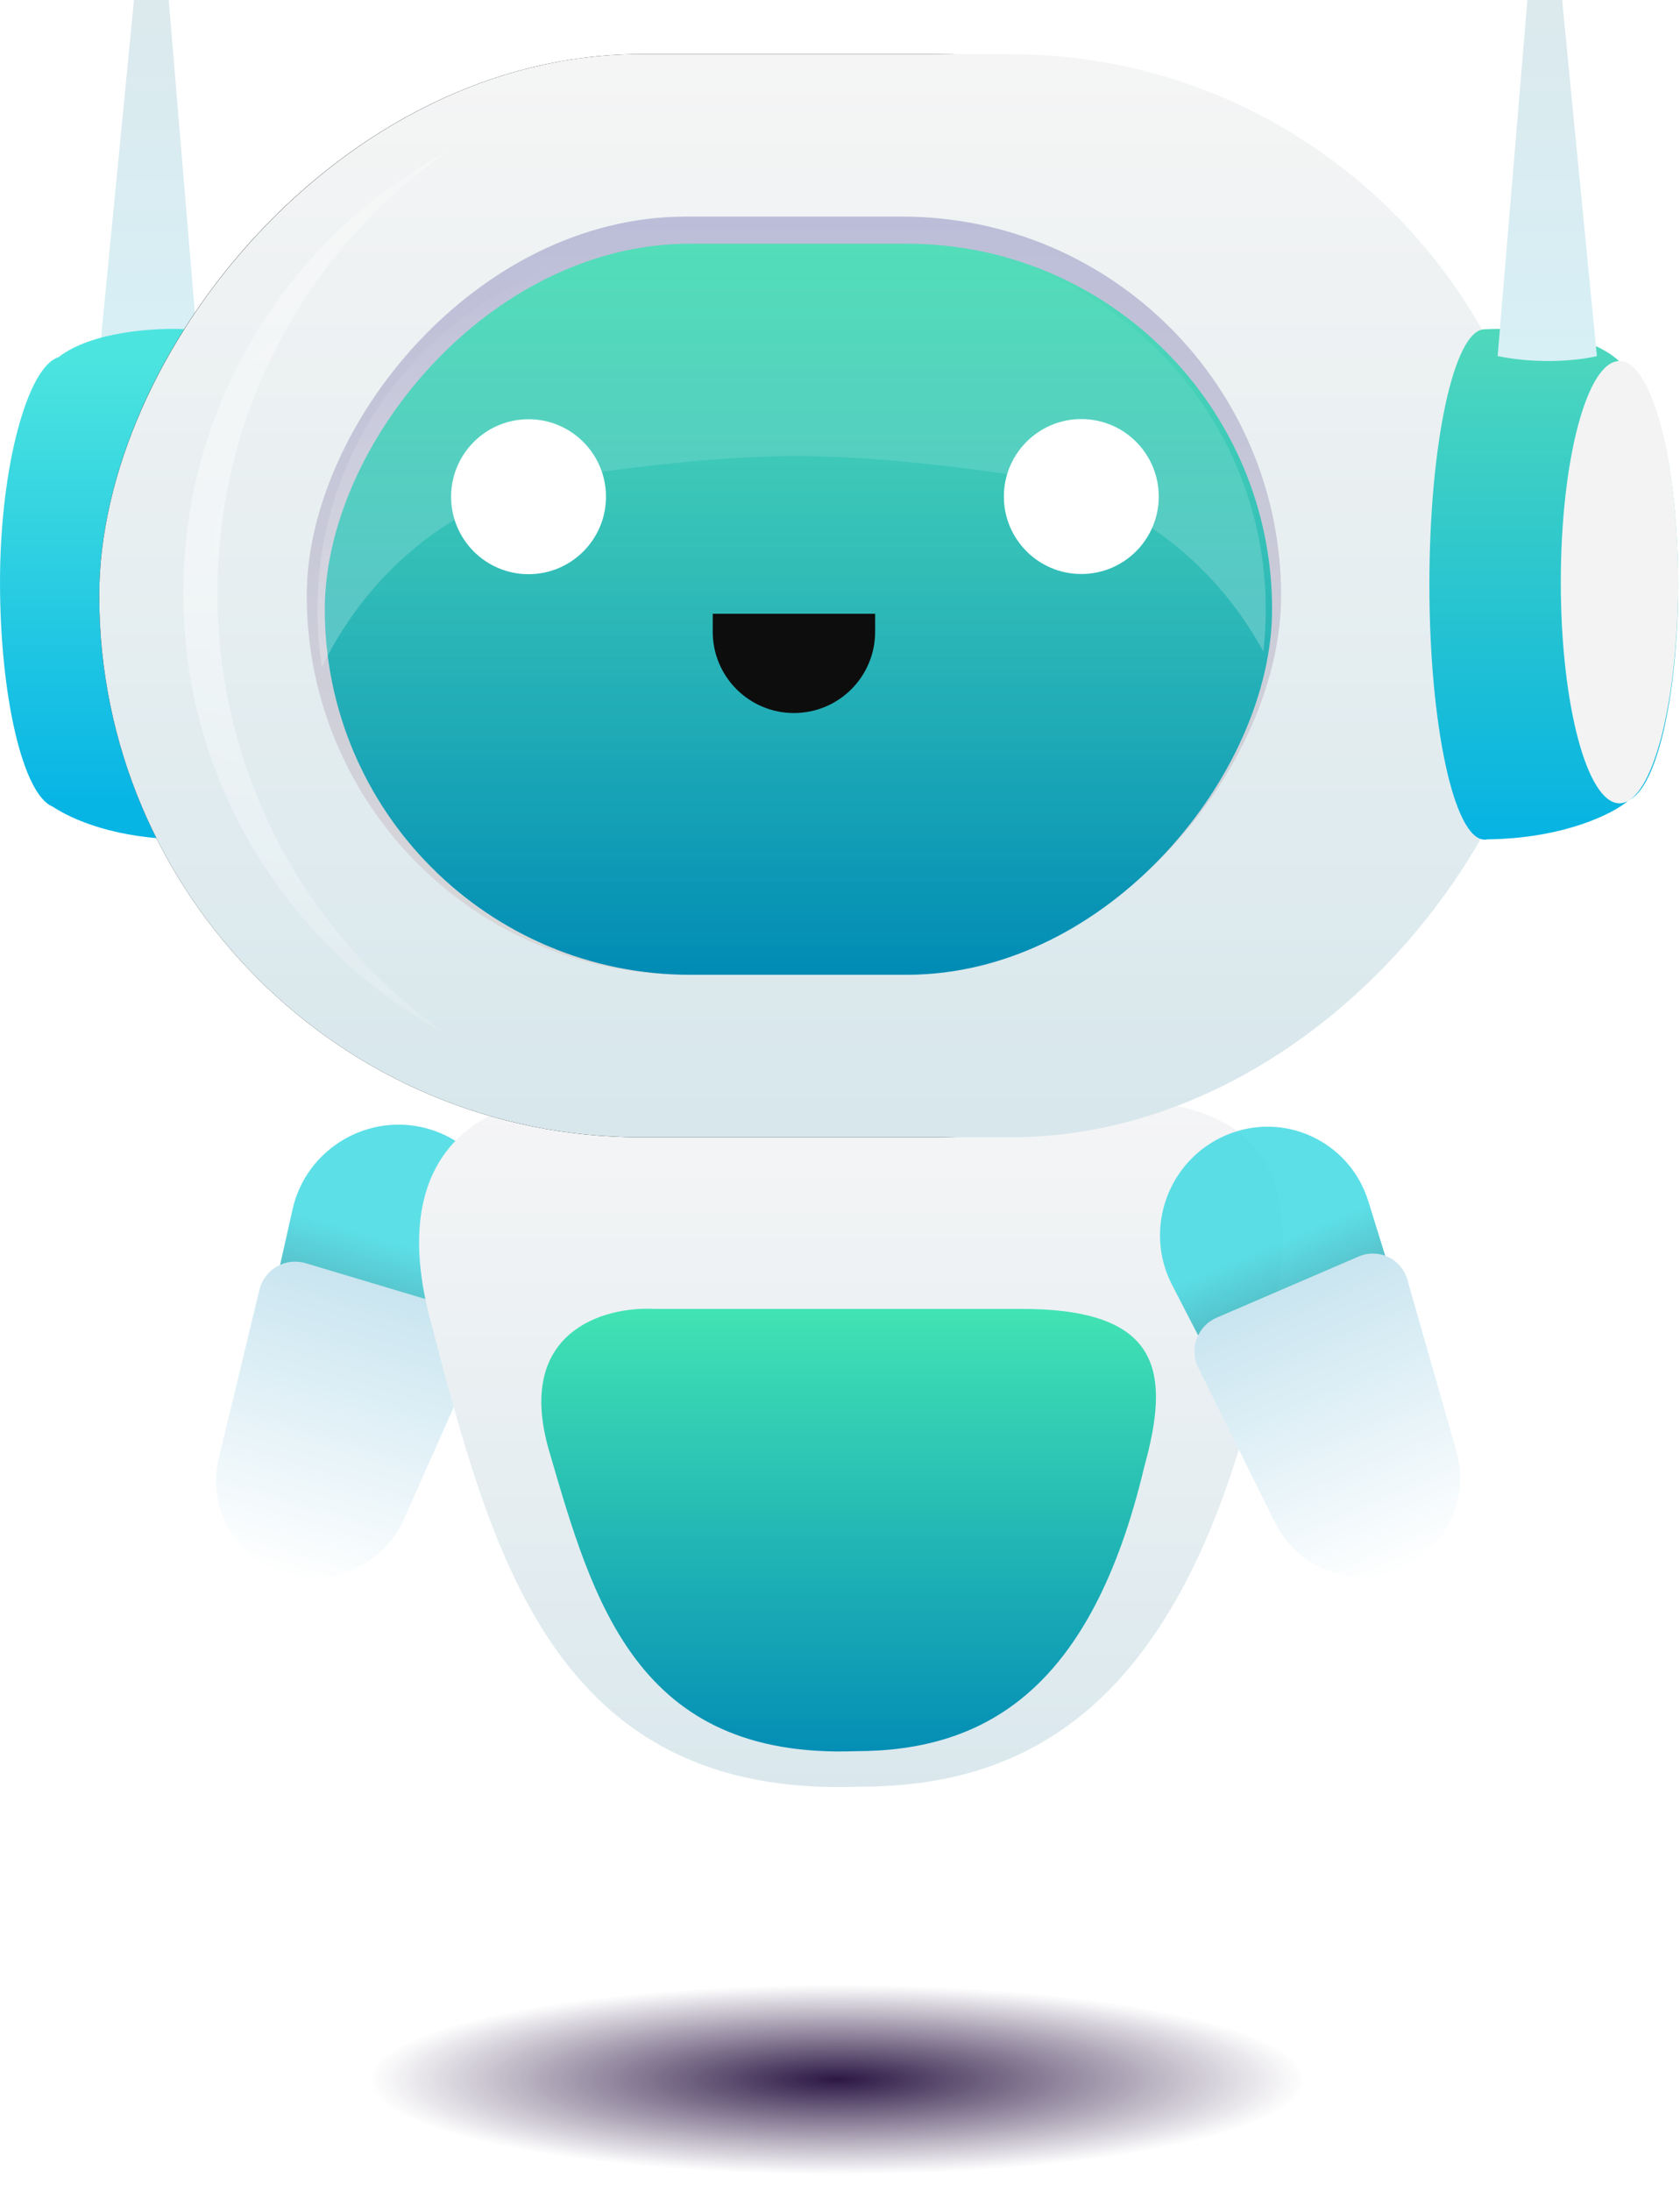
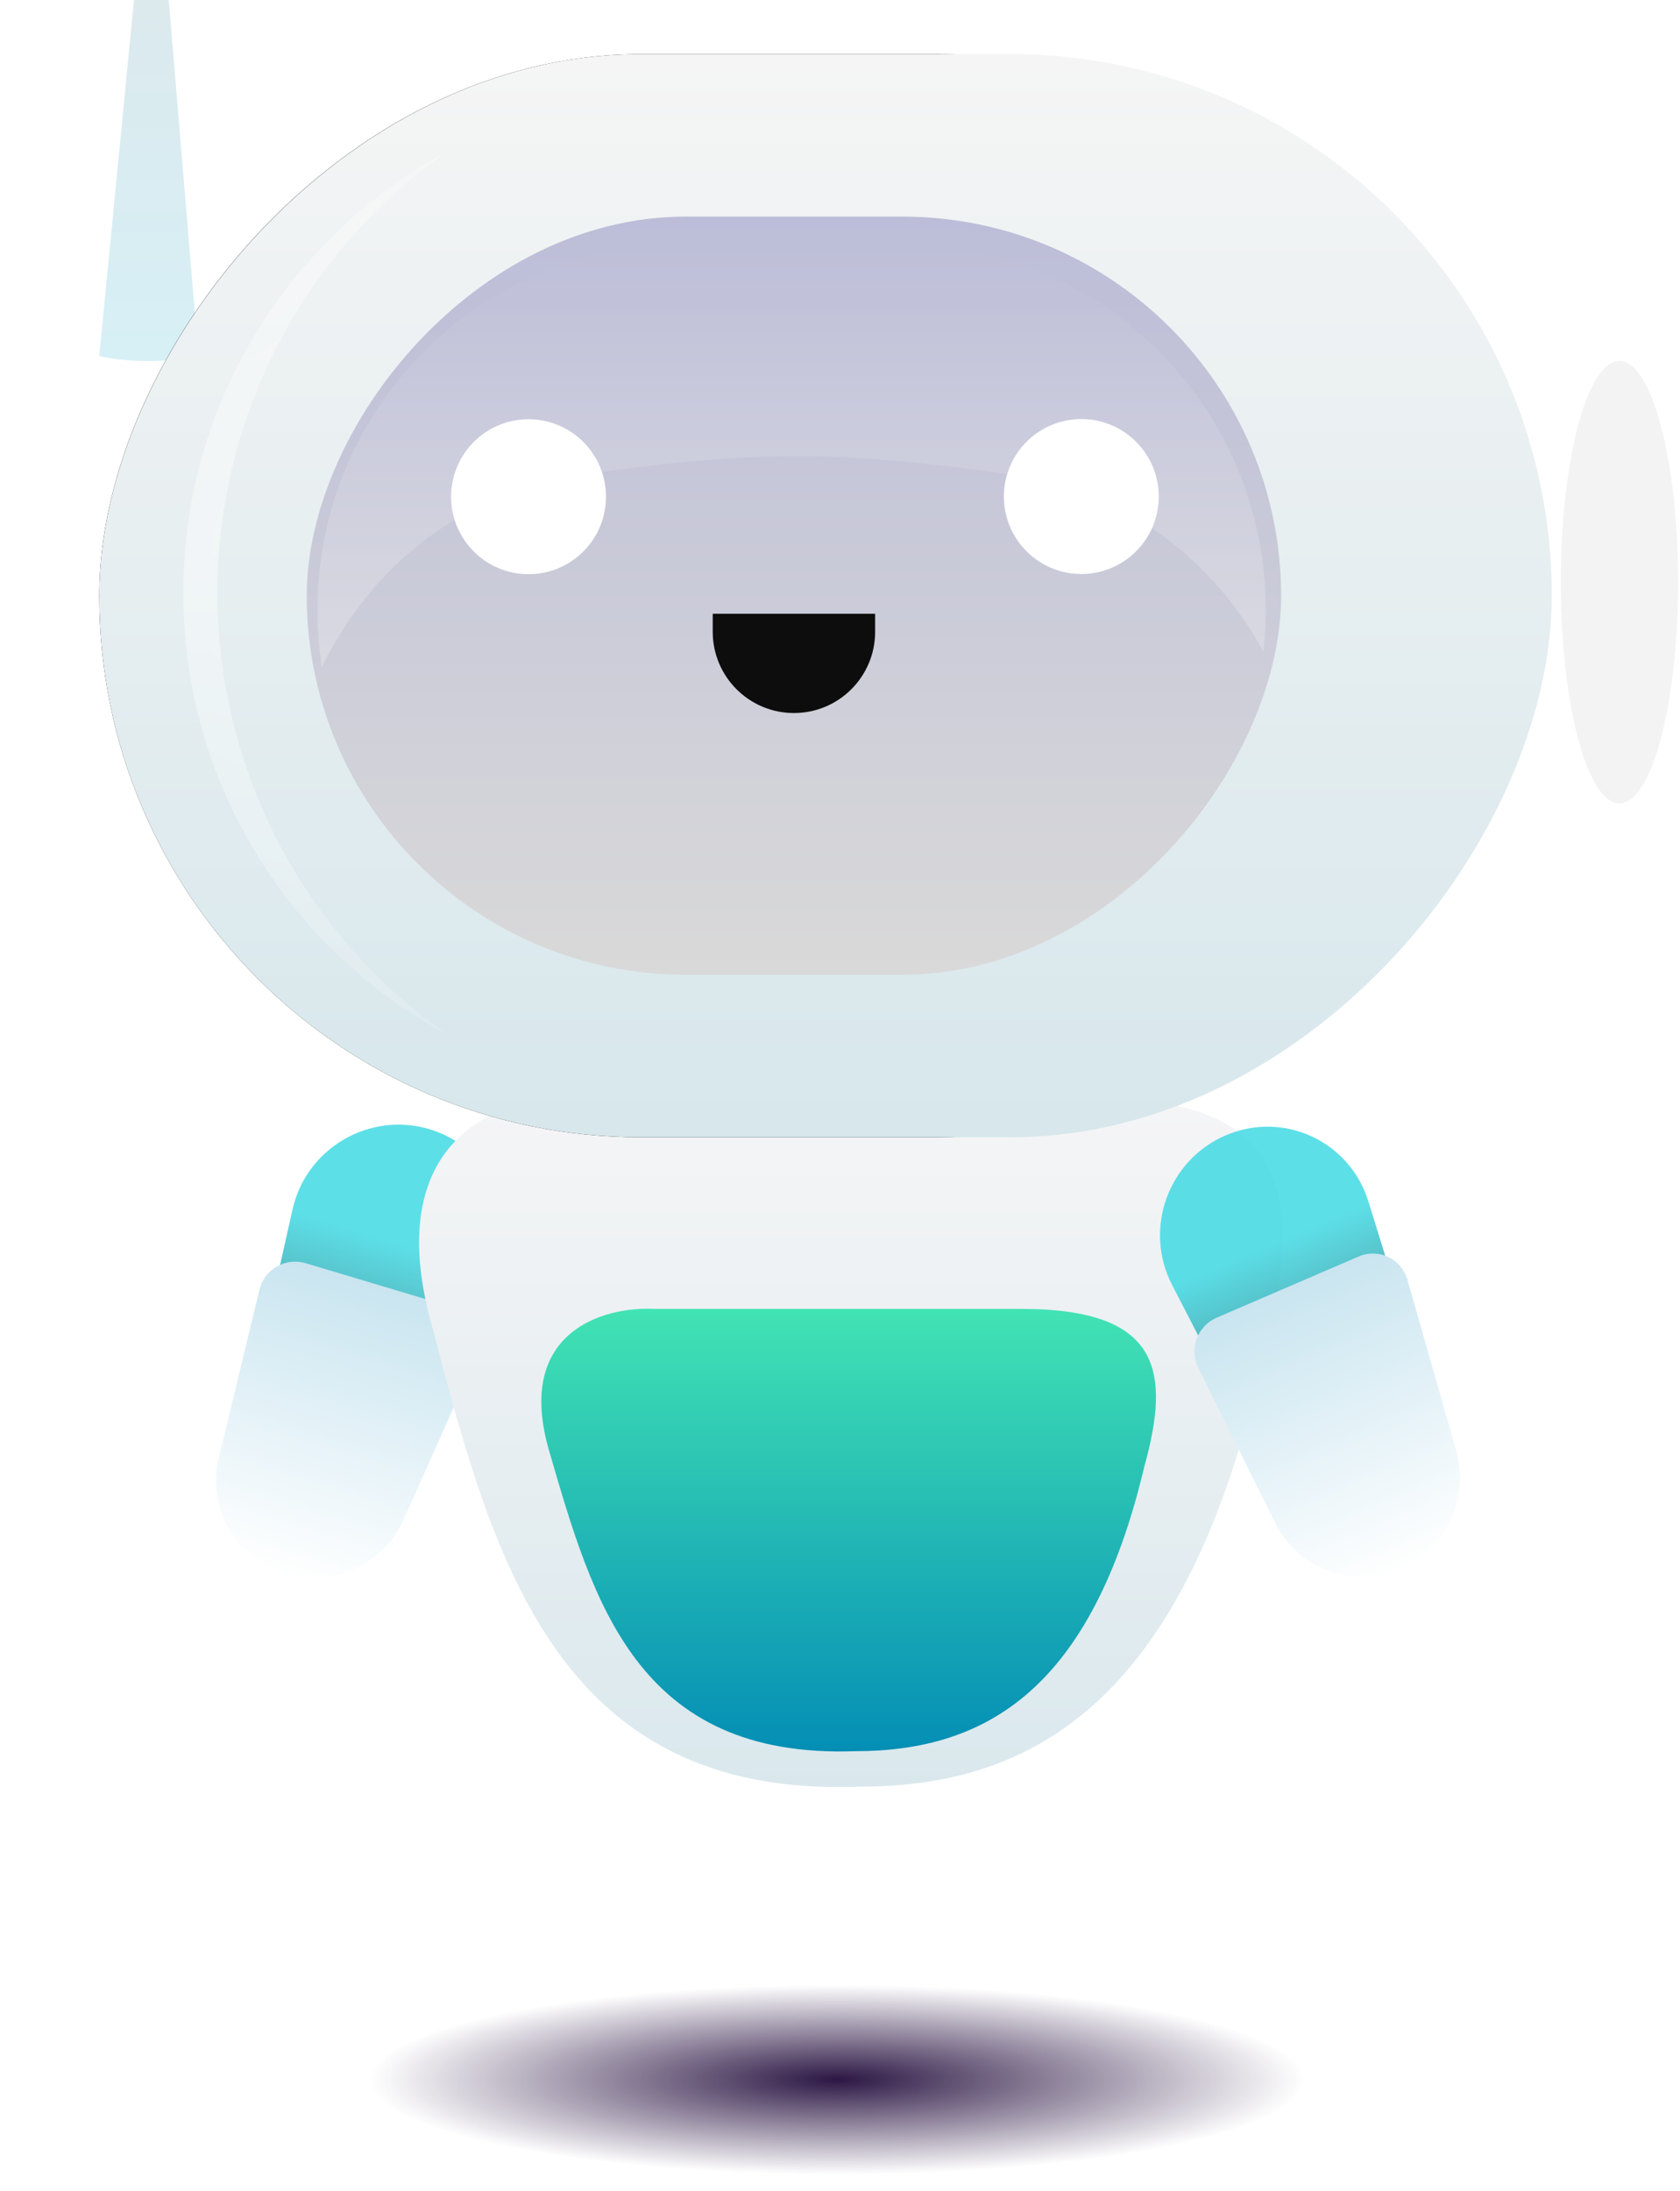
<svg xmlns="http://www.w3.org/2000/svg" width="158" height="206" viewBox="0 0 158 206" fill="none">
  <g filter="url(#filter0_b_1057_523)">
    <ellipse cx="78.738" cy="195.5" rx="52" ry="10.5" fill="url(#paint0_radial_1057_523)" />
  </g>
  <path d="M27.518 113.674C28.812 107.913 34.793 104.44 40.447 106.168C46.098 107.894 48.992 114.072 46.707 119.528L38.584 138.913C37.025 142.634 32.99 144.713 29.055 143.822C24.669 142.829 21.936 138.514 22.92 134.135L27.518 113.674Z" fill="url(#paint1_linear_1057_523)" fill-opacity="0.86" />
  <path d="M37.982 142.816C36.02 147.222 30.987 149.402 26.44 147.817C22.006 146.27 19.479 141.639 20.58 137.074L24.398 121.243C24.86 119.325 26.851 118.182 28.741 118.748L42.681 122.917C44.635 123.502 45.624 125.658 44.793 127.523L37.982 142.816Z" fill="url(#paint2_linear_1057_523)" />
  <path d="M54.326 103.216H80.917C82.458 103.216 89.01 103.216 102.884 103.216C121.381 103.216 122.537 112.465 119.069 126.338C112.132 158.709 98.259 167.958 80.917 167.958C52.013 169.114 46.233 145.992 40.453 124.026C35.828 106.453 47.775 102.831 54.326 103.216Z" fill="url(#paint3_linear_1057_523)" />
  <path d="M61.525 123.047H80.454C81.552 123.047 86.216 123.047 96.092 123.047C109.26 123.047 110.083 128.987 107.614 137.896C102.676 158.684 92.8 164.623 80.454 164.623C59.878 165.366 55.764 150.517 51.649 136.411C48.357 125.126 56.861 122.8 61.525 123.047Z" fill="url(#paint4_linear_1057_523)" />
  <path d="M15.867 0L18.667 33.477C14.561 34.314 10.734 33.826 9.334 33.477L12.601 0H15.867Z" fill="url(#paint5_linear_1057_523)" />
-   <path fill-rule="evenodd" clip-rule="evenodd" d="M5.495 33.584C8.633 31.136 14.706 30.783 17.713 30.956L17.713 30.956C20.583 30.957 22.91 41.697 22.91 54.945C22.91 68.193 20.583 78.933 17.713 78.933C17.633 78.933 17.555 78.925 17.476 78.909C10.894 78.893 6.766 77.031 4.949 75.826C2.17 74.708 0.001 65.486 0.001 54.727C0.001 43.809 2.618 34.473 5.495 33.584Z" fill="url(#paint6_linear_1057_523)" />
  <rect x="-0.5" y="0.5" width="128.818" height="100.818" rx="50.409" transform="matrix(-1 0 0 1 138.152 5.091)" stroke="black" />
  <rect width="136.606" height="101.818" rx="50.909" transform="matrix(-1 0 0 1 145.94 5.091)" fill="url(#paint7_linear_1057_523)" />
  <path fill-rule="evenodd" clip-rule="evenodd" d="M42.001 97.222C27.256 89.266 17.237 73.678 17.237 55.749C17.237 37.82 27.257 22.23 42.002 14.275C28.967 23.444 20.449 38.602 20.449 55.749C20.449 72.896 28.966 88.053 42.001 97.222Z" fill="url(#paint8_radial_1057_523)" />
  <rect width="91.636" height="71.272" rx="35.636" transform="matrix(-1 0 0 1 120.485 20.363)" fill="url(#paint9_linear_1057_523)" />
-   <rect width="89.091" height="68.727" rx="34.364" transform="matrix(-1 0 0 1 119.637 22.909)" fill="url(#paint10_linear_1057_523)" />
  <path opacity="0.3" fill-rule="evenodd" clip-rule="evenodd" d="M84.667 22.932C103.651 22.932 119.041 38.322 119.041 57.306C119.041 58.64 118.965 59.956 118.817 61.251C114.085 52.571 105.757 46.18 95.397 44.661C88.397 43.635 81.115 42.873 74.921 42.873C68.726 42.873 61.444 43.635 54.444 44.661C43.514 46.263 34.846 53.289 30.276 62.704C29.999 60.945 29.855 59.142 29.855 57.306C29.855 38.322 45.244 22.932 64.229 22.932H84.667Z" fill="url(#paint11_linear_1057_523)" />
-   <path fill-rule="evenodd" clip-rule="evenodd" d="M153.06 75.263C155.726 74.39 157.819 65.626 157.819 54.945C157.819 43.983 155.615 35.042 152.85 34.574C150.231 31.23 143 30.762 139.627 30.956C139.627 30.956 139.627 30.956 139.627 30.956C136.757 30.957 134.43 41.697 134.43 54.945C134.43 68.193 136.757 78.933 139.628 78.933C139.711 78.933 139.794 78.924 139.877 78.906C147.24 78.813 151.78 76.413 153.054 75.335C153.056 75.311 153.058 75.287 153.06 75.263Z" fill="url(#paint12_linear_1057_523)" />
  <ellipse rx="5.515" ry="20.788" transform="matrix(-1 0 0 1 152.304 54.727)" fill="#F3F3F3" />
-   <path d="M143.649 0L140.849 33.477C144.956 34.314 148.783 33.826 150.183 33.477L146.916 0H143.649Z" fill="url(#paint13_linear_1057_523)" />
  <circle r="7.283" transform="matrix(-1 0 0 1 49.708 46.695)" fill="white" />
  <circle r="7.283" transform="matrix(-1 0 0 1 101.695 46.678)" fill="white" />
  <path d="M82.304 57.697H67.031V59.394C67.031 63.611 70.45 67.03 74.667 67.03C78.885 67.03 82.304 63.611 82.304 59.394V57.697Z" fill="#0D0D0D" />
  <path d="M110.222 120.771C107.515 115.523 109.87 109.02 115.313 106.713C120.753 104.408 126.939 107.285 128.691 112.935L134.913 133.011C136.108 136.865 134.35 141.05 130.761 142.894C126.761 144.949 121.895 143.396 119.837 139.407L110.222 120.771Z" fill="url(#paint14_linear_1057_523)" fill-opacity="0.86" />
  <path d="M136.959 136.39C138.284 141.027 135.826 145.931 131.322 147.635C126.929 149.297 122.019 147.37 119.931 143.164L112.691 128.577C111.814 126.81 112.606 124.655 114.418 123.874L127.781 118.119C129.655 117.312 131.797 118.33 132.358 120.293L136.959 136.39Z" fill="url(#paint15_linear_1057_523)" />
  <defs>
    <filter id="filter0_b_1057_523" x="-57.262" y="101" width="272" height="189" filterUnits="userSpaceOnUse" color-interpolation-filters="sRGB">
      <feFlood flood-opacity="0" result="BackgroundImageFix" />
      <feGaussianBlur in="BackgroundImage" stdDeviation="42" />
      <feComposite in2="SourceAlpha" operator="in" result="effect1_backgroundBlur_1057_523" />
      <feBlend mode="normal" in="SourceGraphic" in2="effect1_backgroundBlur_1057_523" result="shape" />
    </filter>
    <radialGradient id="paint0_radial_1057_523" cx="0" cy="0" r="1" gradientUnits="userSpaceOnUse" gradientTransform="translate(78.738 195.5) rotate(90) scale(10.5 52)">
      <stop stop-color="#2C1744" />
      <stop offset="0.849" stop-color="#2C1744" stop-opacity="0" />
    </radialGradient>
    <linearGradient id="paint1_linear_1057_523" x1="40.443" y1="106.166" x2="28.775" y2="144.362" gradientUnits="userSpaceOnUse">
      <stop offset="0.281" stop-color="#42D9E3" />
      <stop offset="0.703" stop-color="#2F6A73" />
    </linearGradient>
    <linearGradient id="paint2_linear_1057_523" x1="27.269" y1="148.465" x2="35.549" y2="120.784" gradientUnits="userSpaceOnUse">
      <stop stop-color="white" />
      <stop offset="1" stop-color="#C9E5F0" />
    </linearGradient>
    <linearGradient id="paint3_linear_1057_523" x1="80.016" y1="103.189" x2="80.016" y2="168" gradientUnits="userSpaceOnUse">
      <stop stop-color="#F5F5F6" />
      <stop offset="1" stop-color="#DAE8ED" />
    </linearGradient>
    <linearGradient id="paint4_linear_1057_523" x1="79.813" y1="123.03" x2="79.813" y2="164.65" gradientUnits="userSpaceOnUse">
      <stop stop-color="#42E3B4" />
      <stop offset="1" stop-color="#048EB5" />
    </linearGradient>
    <linearGradient id="paint5_linear_1057_523" x1="14.001" y1="0" x2="14.001" y2="33.939" gradientUnits="userSpaceOnUse">
      <stop stop-color="#DCE9ED" />
      <stop offset="1" stop-color="#D6F0F6" />
    </linearGradient>
    <linearGradient id="paint6_linear_1057_523" x1="5.064" y1="33.939" x2="5.064" y2="75.515" gradientUnits="userSpaceOnUse">
      <stop stop-color="#4CE4DF" />
      <stop offset="1" stop-color="#07B5E5" />
    </linearGradient>
    <linearGradient id="paint7_linear_1057_523" x1="68.303" y1="0" x2="68.303" y2="101.818" gradientUnits="userSpaceOnUse">
      <stop stop-color="#F5F5F5" />
      <stop offset="1" stop-color="#D7E7EC" />
    </linearGradient>
    <radialGradient id="paint8_radial_1057_523" cx="0" cy="0" r="1" gradientUnits="userSpaceOnUse" gradientTransform="translate(159.253 32.293) rotate(81.164) scale(65.705 236.652)">
      <stop stop-color="white" />
      <stop offset="1" stop-color="white" stop-opacity="0" />
    </radialGradient>
    <linearGradient id="paint9_linear_1057_523" x1="45.818" y1="0" x2="45.818" y2="71.272" gradientUnits="userSpaceOnUse">
      <stop stop-color="#BCBDD8" />
      <stop offset="1" stop-color="#D9D9D9" />
    </linearGradient>
    <linearGradient id="paint10_linear_1057_523" x1="44.545" y1="0" x2="44.545" y2="68.727" gradientUnits="userSpaceOnUse">
      <stop stop-color="#42E3B4" stop-opacity="0.86" />
      <stop offset="1" stop-color="#008BB5" />
    </linearGradient>
    <linearGradient id="paint11_linear_1057_523" x1="74.597" y1="22.932" x2="74.597" y2="72.288" gradientUnits="userSpaceOnUse">
      <stop stop-color="white" stop-opacity="0" />
      <stop offset="1" stop-color="white" />
    </linearGradient>
    <linearGradient id="paint12_linear_1057_523" x1="146.125" y1="30.919" x2="146.125" y2="78.933" gradientUnits="userSpaceOnUse">
      <stop stop-color="#50D8BB" />
      <stop offset="1" stop-color="#05B3E3" />
    </linearGradient>
    <linearGradient id="paint13_linear_1057_523" x1="145.516" y1="0" x2="145.516" y2="33.939" gradientUnits="userSpaceOnUse">
      <stop stop-color="#DCE9ED" />
      <stop offset="1" stop-color="#D6F0F6" />
    </linearGradient>
    <linearGradient id="paint14_linear_1057_523" x1="115.309" y1="106.715" x2="130.893" y2="143.487" gradientUnits="userSpaceOnUse">
      <stop offset="0.281" stop-color="#42D9E3" />
      <stop offset="0.703" stop-color="#2F6A73" />
    </linearGradient>
    <linearGradient id="paint15_linear_1057_523" x1="132.374" y1="147.599" x2="120.945" y2="121.063" gradientUnits="userSpaceOnUse">
      <stop stop-color="white" />
      <stop offset="1" stop-color="#C9E5F0" />
    </linearGradient>
  </defs>
</svg>